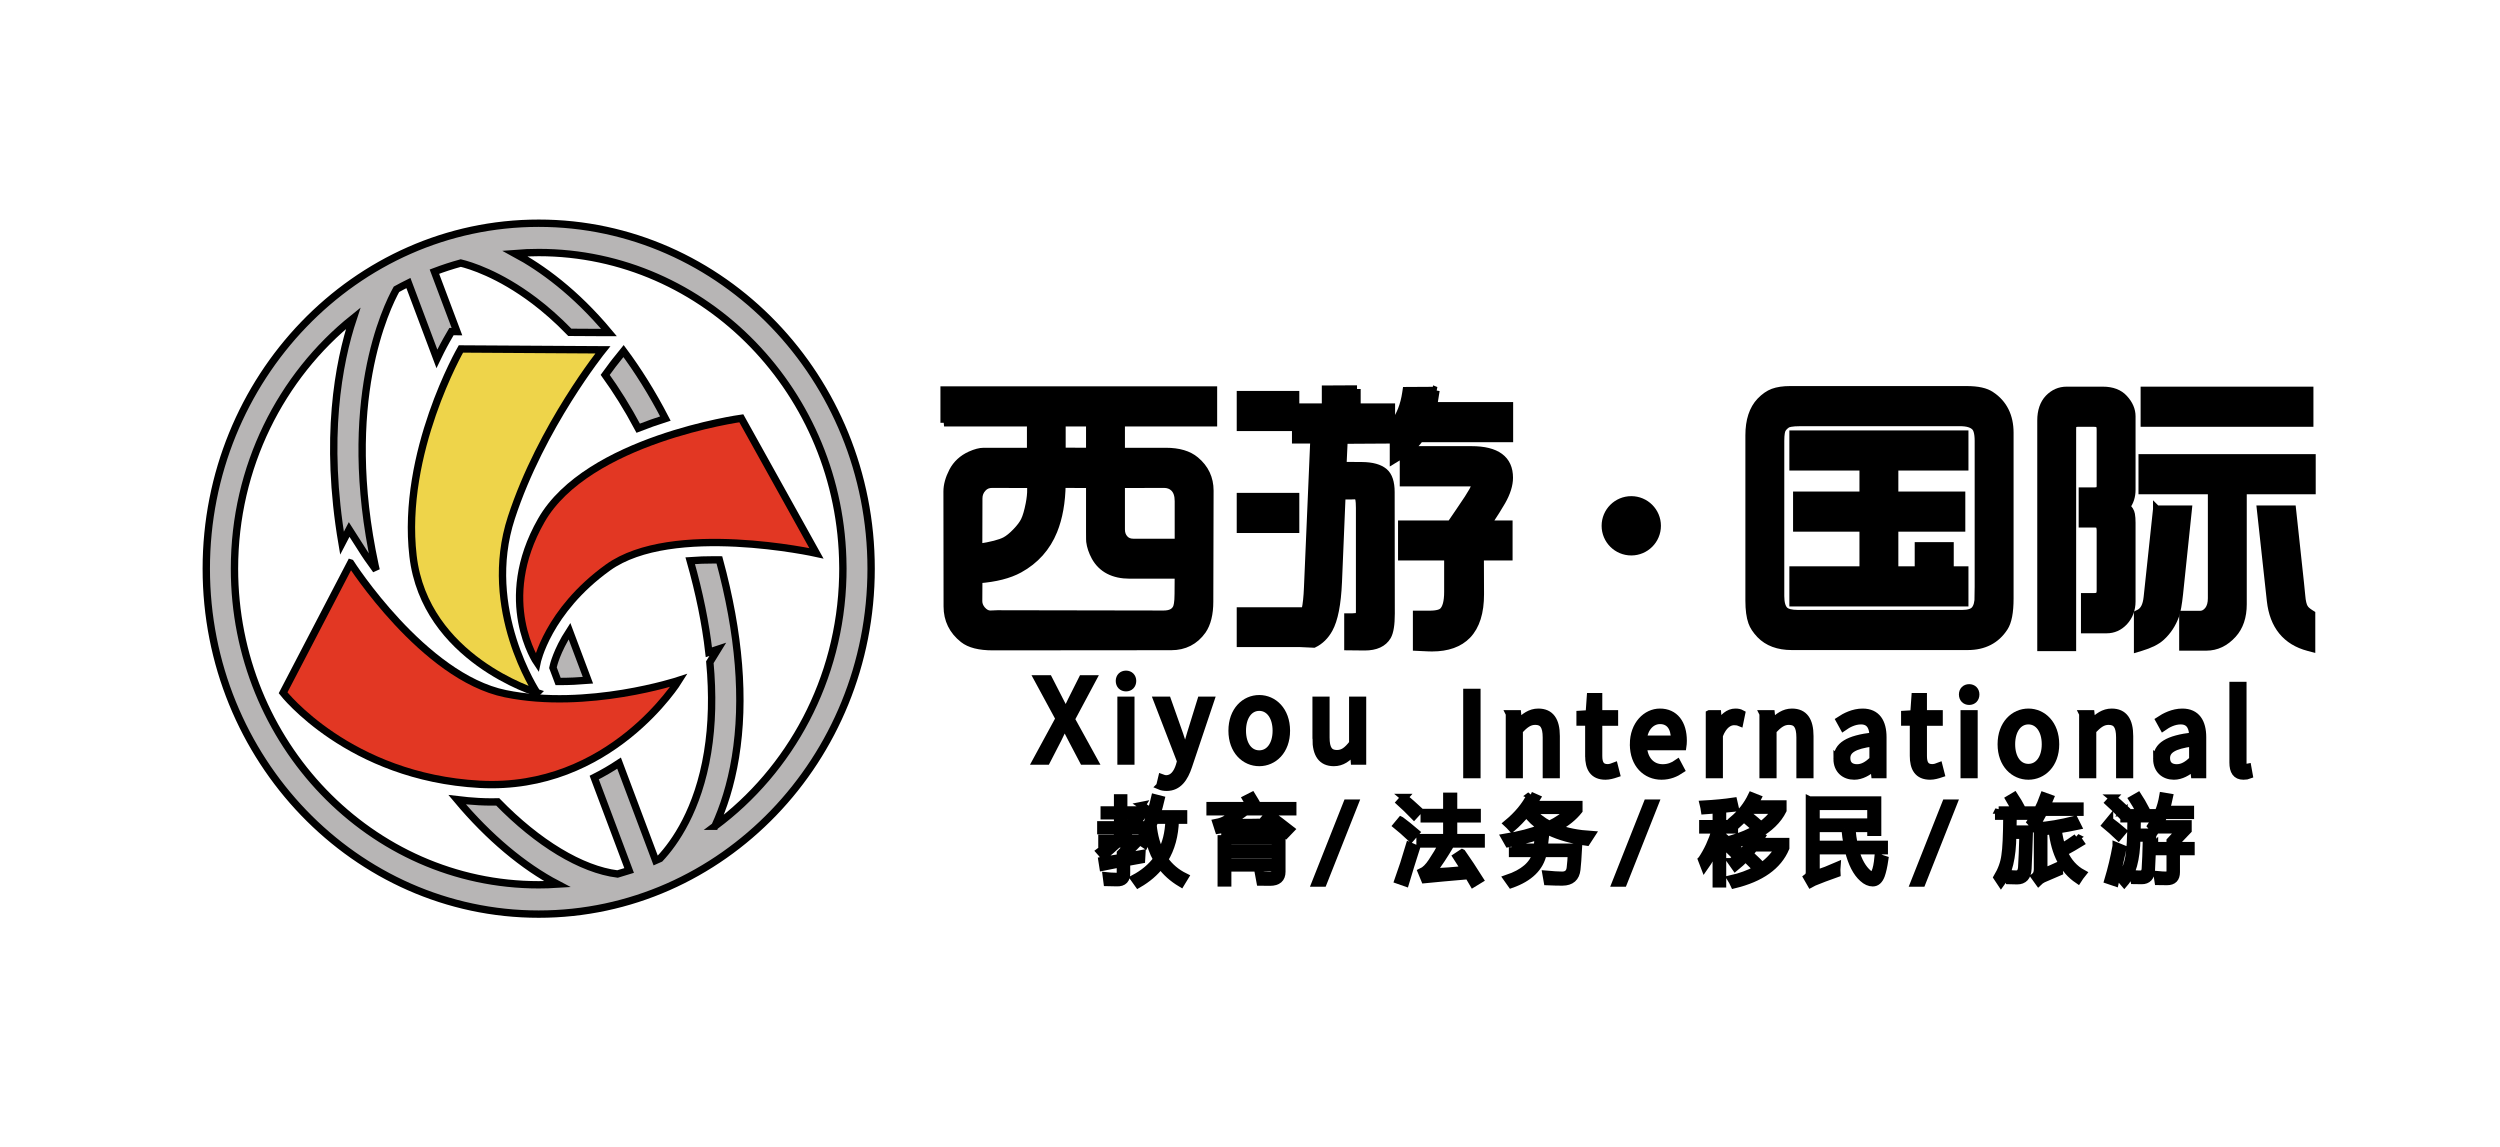
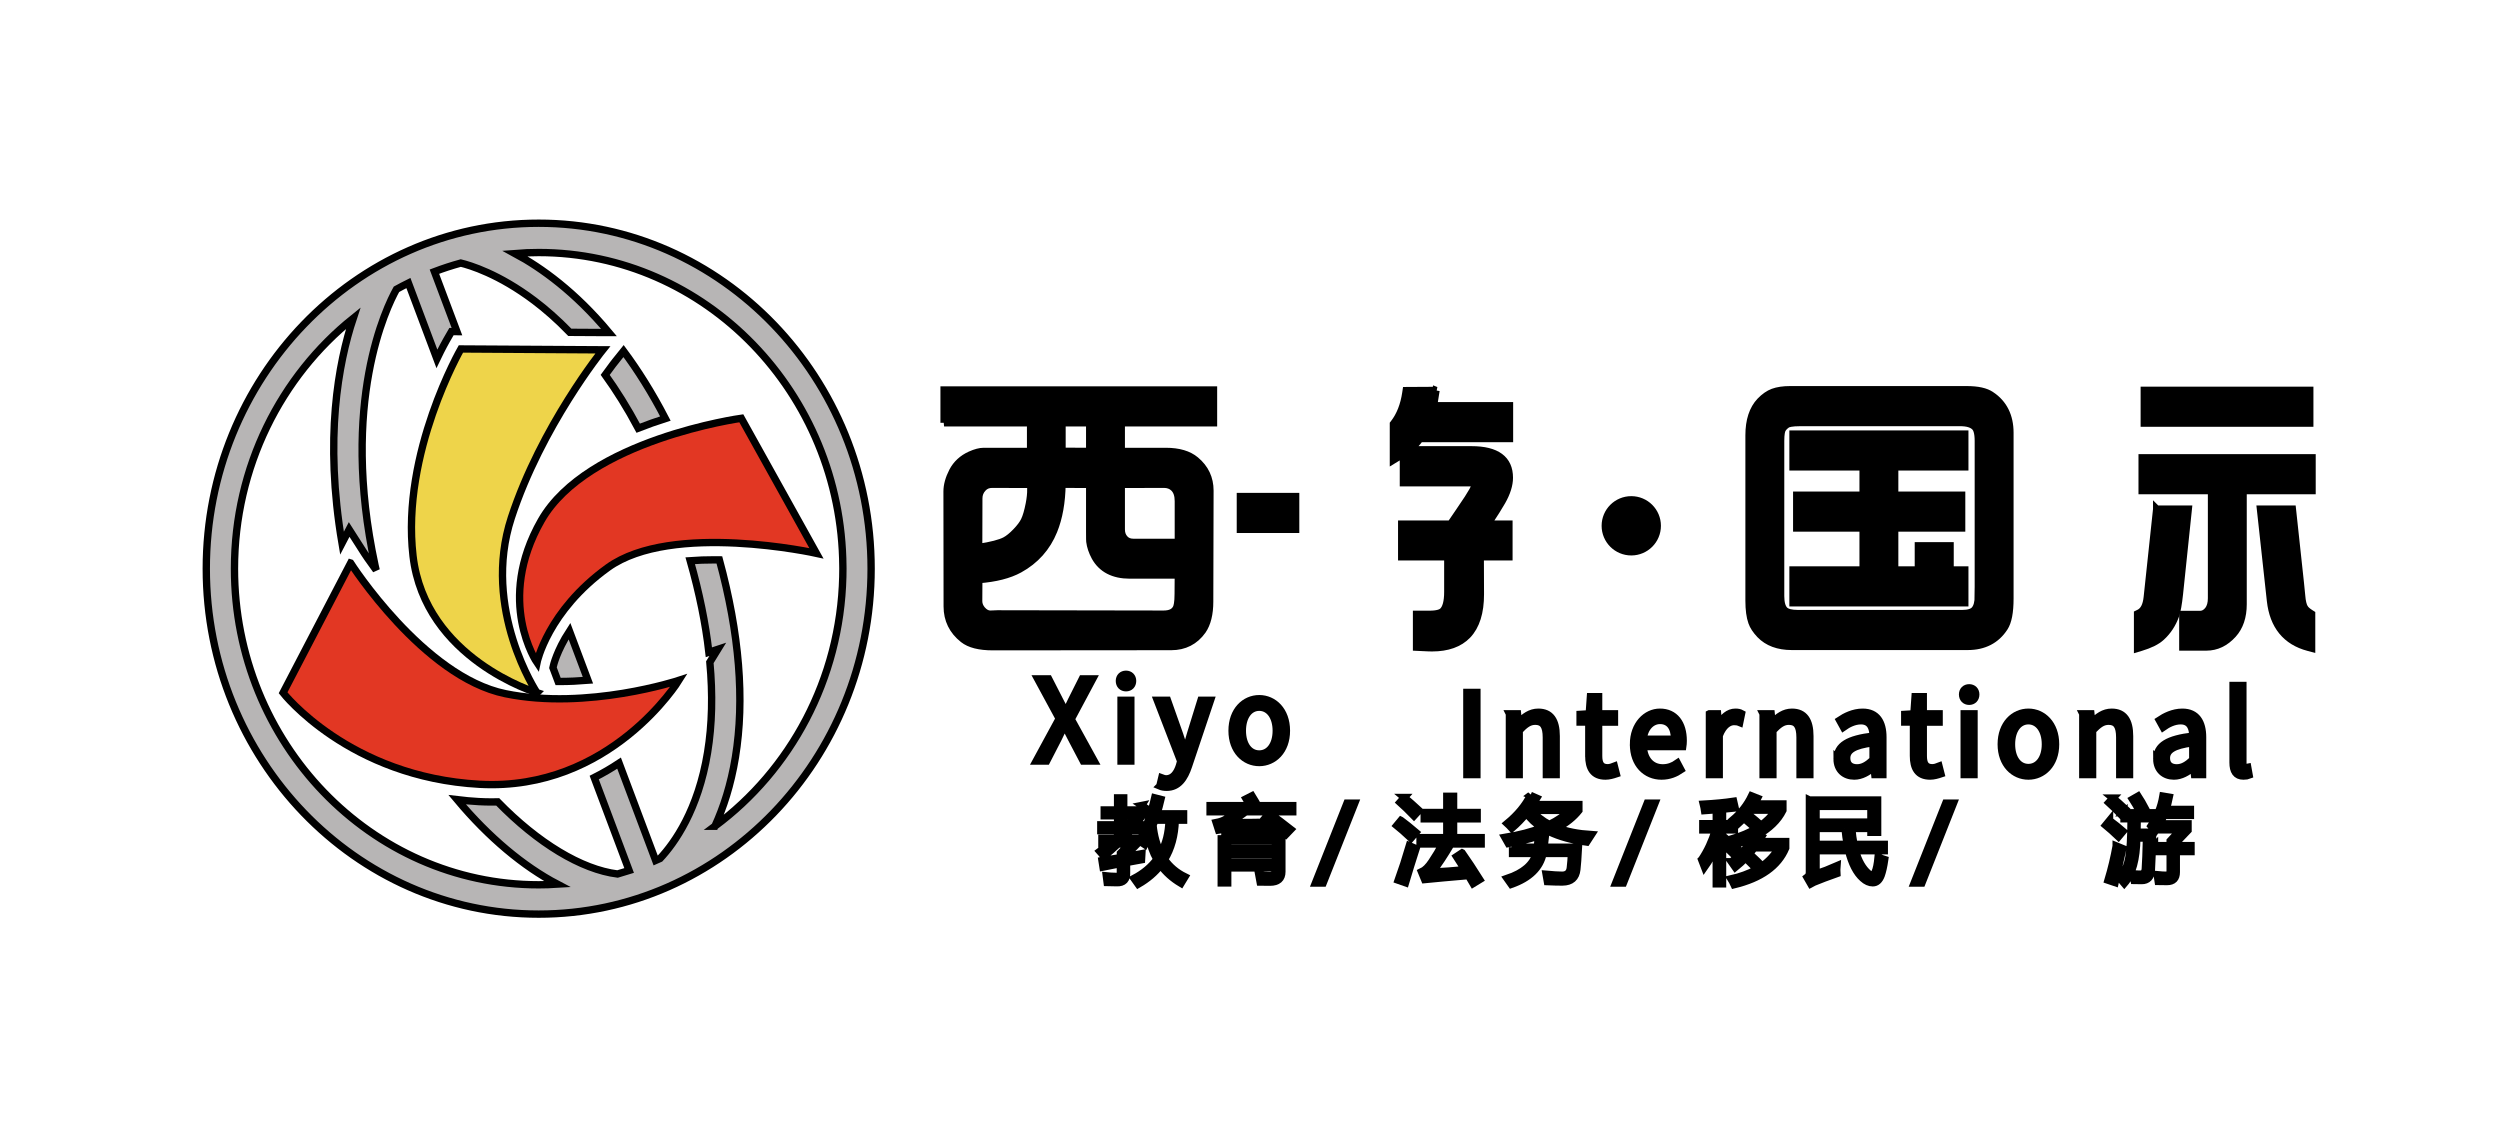
<svg xmlns="http://www.w3.org/2000/svg" width="340" height="156" xml:space="preserve" enable-background="new 0 0 841.891 1190.55" version="1.1">
  <g>
    <title>Layer 1</title>
    <g stroke="null" id="svg_97">
      <g stroke="null" id="svg_1">
        <g stroke="null" id="svg_2">
          <path stroke="null" id="svg_3" d="m128.396,57.502l11.766,0l0,3.896l-6.388,0c-0.505,0 -1.096,0.155 -1.809,0.474c-1.078,0.488 -1.886,1.234 -2.401,2.219c-0.504,0.977 -0.76,1.903 -0.76,2.754l0.02,15.637c0,1.805 0.732,3.301 2.177,4.445c0.873,0.688 2.193,1.022 4.036,1.022l0,0l24.25,-0.021c1.791,0 3.218,-0.728 4.244,-2.168c0.649,-0.934 0.979,-2.261 0.979,-3.944l0.038,-15.093c0,-1.669 -0.658,-3.06 -1.955,-4.135c-0.94,-0.79 -2.294,-1.19 -4.025,-1.19l-6.078,0l0,-3.896l12.543,0l0,-4.458l-36.635,0l0,4.458zm24.094,8.372l5.788,-0.019c0.573,0 1.022,0.166 1.371,0.506c0.411,0.403 0.609,0.991 0.609,1.795l0,5.61l-6.116,0c-0.512,0 -0.905,-0.16 -1.201,-0.491c-0.303,-0.337 -0.45,-0.75 -0.45,-1.266l0,-6.136l-0,0zm-8.058,-8.372l3.768,0l0,3.894l-3.768,-0.017l0,-3.877zm-1.134,14.689c0.717,-1.765 1.097,-3.894 1.132,-6.335l3.771,0.017l0,6.419c0,1.035 0.011,1.267 0.022,1.357c0.083,0.676 0.319,1.378 0.704,2.092c0.904,1.634 2.495,2.462 4.729,2.462l6.6,0l-0.017,2.563c0,1.235 -0.143,1.745 -0.267,1.964c-0.286,0.539 -0.853,0.801 -1.733,0.801l-22.58,-0.04l-0.007,0l-0.964,0.04c-0.417,0 -0.796,-0.204 -1.151,-0.618c-0.298,-0.366 -0.442,-0.745 -0.442,-1.156l0.017,-2.932c2.272,-0.173 4.129,-0.646 5.525,-1.411c2.172,-1.191 3.741,-2.949 4.662,-5.223zm-3.097,-5.669c0,0.618 -0.069,1.286 -0.206,1.986c-0.2,1.025 -0.424,1.795 -0.669,2.291c-0.215,0.447 -0.598,0.959 -1.138,1.52c-0.542,0.563 -1.041,0.968 -1.484,1.204c-0.675,0.356 -1.887,0.671 -3.608,0.934l0.018,-6.684c0,-0.539 0.183,-0.998 0.562,-1.402c0.323,-0.347 0.736,-0.515 1.263,-0.515l5.244,0.019c0.013,0.274 0.02,0.49 0.02,0.648z" />
        </g>
        <g stroke="null" id="svg_4">
          <rect stroke="null" id="svg_5" height="4.458" width="7.512" y="67.531" x="168.694" />
        </g>
        <g stroke="null" id="svg_6">
-           <path stroke="null" id="svg_7" d="m184.555,52.901l-4.289,0.024l0,2.439l-4.06,0l0,-1.695l-7.512,0l0,4.458l7.512,0l0,1.695l2.49,0l-0.858,20.062c-0.051,1.289 -0.159,2.312 -0.321,3.039c-0.013,0.058 -0.033,0.111 -0.053,0.164l-8.771,0l0,4.417l8.136,0l1.854,0.087c0.865,-0.421 1.564,-1.11 2.077,-2.045c0.707,-1.287 1.116,-3.366 1.249,-6.359l0.49,-11.759l1.232,0l0.511,-0.02c0.204,0 0.364,0.084 0.511,0.275c0.015,0.021 0.15,0.239 0.15,1.4l0,14.103c0,0.204 -0.025,0.56 -0.183,0.63c-0.074,0.029 -0.278,0.082 -0.807,0.098l-0.602,0l0,4.03l2.29,0.024c1.495,0 2.536,-0.479 3.096,-1.429c0.333,-0.587 0.496,-1.597 0.496,-3.09l-0.02,-16.524c0,-1.305 -0.304,-2.228 -0.904,-2.741c-0.652,-0.557 -1.651,-0.835 -3.054,-0.849l-2.588,-0.018l0.161,-3.456l6.443,-0.04l0,-4.456l-4.68,0l0,-2.464l0,0z" />
-         </g>
+           </g>
        <g stroke="null" id="svg_8">
          <path stroke="null" id="svg_9" d="m195.296,53.103l-4.05,0.024l-0.046,0.306c-0.248,1.676 -0.792,3.064 -1.616,4.125l-0.077,0.1l0,4.898l0.526,-0.321c0.325,-0.198 0.602,-0.37 0.834,-0.515l0,3.934l9.144,0c0.603,0 0.603,0.228 0.603,0.361c-0.007,0.116 -0.182,0.712 -2.109,3.484c-0.281,0.405 -0.686,1.001 -1.218,1.786l-6.653,0l0,4.437l6.271,0l0,4.782c0,1.324 -0.235,2.21 -0.699,2.635c-0.203,0.188 -0.684,0.413 -1.826,0.413l-1.727,0l0,4.462l1.636,0.076c0.162,0.007 0.32,0.009 0.476,0.009c2.095,0 3.714,-0.581 4.812,-1.725c1.17,-1.219 1.759,-3.092 1.752,-5.568l-0.018,-5.084l3.901,0l0,-4.437l-2.891,0c0.95,-1.447 1.59,-2.467 1.949,-3.105c0.663,-1.169 1,-2.248 1,-3.211c0,-2.516 -1.731,-3.793 -5.145,-3.793l-8.441,0c0.432,-0.332 0.918,-0.848 1.446,-1.535l12.159,0l0,-4.458l-10.325,0l0.33,-2.081z" />
        </g>
        <g stroke="null" id="svg_10">
          <path stroke="null" id="svg_11" d="m270.8,53.751c-0.726,-0.503 -1.824,-0.747 -3.358,-0.747l-23.978,0c-0.927,0 -1.711,0.116 -2.331,0.344c-0.59,0.219 -1.176,0.627 -1.743,1.216c-1.007,1.062 -1.518,2.62 -1.518,4.633l0,22.497c0,1.221 0.132,2.208 0.39,2.927c0.186,0.537 0.548,1.089 1.111,1.687c1.021,1.061 2.47,1.599 4.305,1.599l23.94,0c2.197,0 3.869,-0.862 4.968,-2.56c0.511,-0.781 0.76,-2.076 0.76,-3.956l0,-22.536c-0,-2.26 -0.858,-3.979 -2.544,-5.104zm-1.746,27.318c0,0.846 -0.16,1.465 -0.48,1.844c-0.291,0.357 -0.868,0.538 -1.714,0.538l-22.347,0c-0.888,0 -1.501,-0.158 -1.815,-0.463c-0.355,-0.357 -0.535,-1.003 -0.535,-1.919l0,-21.105c0,-0.958 0.114,-1.378 0.21,-1.562c0.127,-0.243 0.344,-0.471 0.645,-0.679c0.141,-0.098 0.57,-0.262 1.846,-0.262l21.706,0c0.971,0 1.658,0.207 2.044,0.62c0.201,0.21 0.442,0.706 0.442,1.883l-0.001,21.106l0,0z" />
        </g>
        <g stroke="null" id="svg_12">
          <polygon stroke="null" id="svg_13" points="243.853,63.494 253.386,63.494 253.386,67.35 244.357,67.35 244.357,71.807 253.386,71.807 253.386,77.519 243.853,77.519 243.853,81.977 267.209,81.977 267.209,77.519 265.209,77.519 265.209,74.23 260.9,74.23 260.9,77.519 257.675,77.519 257.675,71.807 266.782,71.807 266.782,67.35 257.675,67.35 257.675,63.494 267.209,63.494 267.209,59.037 243.853,59.037 " />
        </g>
        <g stroke="null" id="svg_14">
          <path stroke="null" id="svg_15" d="m313.414,82.694c-0.202,-0.339 -0.336,-0.896 -0.396,-1.66c-0.092,-0.982 -0.15,-1.555 -0.175,-1.741l-1.083,-10.048l-4.334,0l1.364,12.47c0.379,3.391 2.113,5.518 5.153,6.322l0.435,0.115l0,-4.645l-0.168,-0.106c-0.381,-0.24 -0.651,-0.481 -0.797,-0.708z" />
        </g>
        <g stroke="null" id="svg_16">
          <path stroke="null" id="svg_17" d="m291.333,62.265l0,4.458l9.436,0l0,14.649c0,0.656 -0.146,1.186 -0.429,1.571c-0.321,0.423 -0.702,0.629 -1.163,0.629l-2.31,0l0,4.417l3.203,0c1.363,0 2.579,-0.581 3.613,-1.728c0.913,-1.007 1.376,-2.38 1.376,-4.082l0,-15.457l9.378,0l0,-4.458l-23.104,0l0,0z" />
        </g>
        <g stroke="null" id="svg_18">
          <rect stroke="null" id="svg_19" height="4.458" width="22.502" y="53.085" x="291.624" />
        </g>
        <g stroke="null" id="svg_20">
-           <path stroke="null" id="svg_21" d="m285.993,53.085l-4.932,0c-0.947,0 -1.774,0.362 -2.463,1.078c-0.684,0.726 -1.031,1.742 -1.031,3.018l0,30.87l4.29,0l0,-29.679c0,-0.464 0.074,-0.593 0.082,-0.605c0.138,-0.184 0.475,-0.223 0.734,-0.223l2.058,0c0.543,0 0.7,0.128 0.728,0.159c0.123,0.146 0.186,0.392 0.186,0.73l0,7.627c0,0.436 -0.136,0.727 -0.797,0.727l-1.649,0l0,4.458l1.747,0c0.363,0 0.7,0.111 0.7,0.909l0,8.131c0,0.625 -0.224,0.868 -0.797,0.868l-1.338,0l0,4.478l2.989,0c0.922,0 1.724,-0.356 2.388,-1.06c0.696,-0.753 1.048,-1.686 1.048,-2.773l0,-10.694c0,-0.462 -0.028,-0.852 -0.083,-1.152c-0.065,-0.387 -0.284,-0.738 -0.652,-1.047c0.488,-0.625 0.735,-1.397 0.735,-2.301l0,-9.988c0,-0.86 -0.353,-1.677 -1.046,-2.427c-0.661,-0.732 -1.636,-1.103 -2.895,-1.103z" />
-         </g>
+           </g>
        <g stroke="null" id="svg_22">
          <path stroke="null" id="svg_23" d="m293.311,69.246l-1.277,11.967c-0.117,1.152 -0.483,1.862 -1.121,2.171l-0.202,0.098l0,4.689l0.446,-0.134c1.265,-0.382 2.173,-0.836 2.773,-1.387c0.869,-0.791 1.522,-1.783 1.942,-2.953c0.205,-0.583 0.376,-1.534 0.524,-2.91l1.207,-11.539l-4.293,0l0,-0.002l0,0z" />
        </g>
      </g>
      <g stroke="null" id="svg_24">
        <circle stroke="null" id="svg_25" r="3.533" cy="71.509" cx="221.853" />
      </g>
      <g stroke="null" id="svg_64">
        <g stroke="null" id="svg_65">
          <path stroke="null" id="svg_66" d="m155.294,109.538l0.695,0.469c-0.472,0.731 -0.996,1.453 -1.576,2.167l0.857,0l0,0.794l-1.517,0c-0.309,0.361 -0.625,0.71 -0.95,1.047l1.899,0l0,0.722l-1.494,1.529l0,0.217c0.625,-0.112 1.316,-0.241 2.073,-0.385c-0.023,0.305 -0.038,0.581 -0.046,0.83c-0.633,0.113 -1.309,0.236 -2.027,0.373l0,1.312c0.054,0.995 -0.394,1.473 -1.344,1.432c-0.332,0 -0.761,-0.008 -1.286,-0.024c-0.031,-0.256 -0.069,-0.557 -0.116,-0.903c0.363,0.04 0.776,0.065 1.24,0.072c0.487,0.048 0.71,-0.176 0.672,-0.674l0,-1.059c-0.749,0.144 -1.536,0.301 -2.362,0.469l-0.138,-0.879c0.641,-0.096 1.475,-0.233 2.502,-0.409l0,-0.602l1.216,-1.252l-1.552,0c-0.641,0.61 -1.282,1.171 -1.923,1.685c-0.154,-0.224 -0.336,-0.454 -0.545,-0.686c0.448,-0.329 0.865,-0.662 1.251,-0.999l-0.961,0l0,-0.77l1.795,0c0.362,-0.337 0.714,-0.687 1.054,-1.047l-3,0l0,-0.794l2.282,0l0,-1.228l-1.819,0l0,-0.794l1.819,0l0,-1.637l0.834,0l0,1.637l1.425,0l0,0.794l-1.425,0l0,1.228l0.568,0c0.697,-0.81 1.331,-1.689 1.902,-2.636zm-0.347,4.862c0.872,-1.669 1.571,-3.635 2.096,-5.897l0.845,0.217c-0.154,0.658 -0.332,1.312 -0.532,1.962l3.613,0l0,0.867l-1.135,0c-0.054,2.07 -0.541,3.851 -1.459,5.344c0.703,1.003 1.625,1.786 2.768,2.347c-0.216,0.329 -0.398,0.626 -0.544,0.891c-1.127,-0.674 -2.046,-1.496 -2.756,-2.467c-0.779,1.011 -1.791,1.873 -3.034,2.588c-0.138,-0.208 -0.328,-0.474 -0.568,-0.794c1.289,-0.682 2.32,-1.544 3.092,-2.588c-0.541,-0.939 -0.907,-1.998 -1.1,-3.177c-0.178,0.393 -0.359,0.782 -0.544,1.168c-0.247,-0.169 -0.494,-0.322 -0.741,-0.457zm1.864,-2.154c0.154,1.46 0.506,2.724 1.054,3.791c0.703,-1.268 1.077,-2.765 1.123,-4.489l-1.923,0c-0.077,0.232 -0.162,0.465 -0.255,0.698z" />
        </g>
        <g stroke="null" id="svg_67">
          <path stroke="null" id="svg_68" d="m172.631,110.597c0.988,0.706 1.965,1.44 2.93,2.202l-0.66,0.687c-0.321,-0.289 -0.654,-0.578 -1.002,-0.867c-3.027,0.012 -5.337,0.057 -6.931,0.132c-0.487,0.024 -0.903,0.069 -1.251,0.132l-0.324,-1.011c0.532,-0.104 0.961,-0.256 1.286,-0.457c0.463,-0.285 0.923,-0.622 1.378,-1.011l-3.486,0l0,-0.842l5.432,0c-0.162,-0.293 -0.34,-0.602 -0.533,-0.927l0.799,-0.409c0.351,0.569 0.612,1.015 0.782,1.336l4.766,0l0,0.842l-6.393,0c-0.764,0.562 -1.463,1.05 -2.096,1.468c1.81,0 3.659,-0.02 5.547,-0.06c-0.254,-0.196 -0.517,-0.393 -0.788,-0.59l0.546,-0.625zm-6.544,2.985l8.246,0l0,4.971c0,0.946 -0.541,1.42 -1.621,1.42c-0.363,0 -0.807,-0.004 -1.331,-0.012c-0.015,-0.081 -0.078,-0.409 -0.185,-0.987c0.533,0.081 1.019,0.12 1.459,0.12c0.517,0 0.784,-0.229 0.799,-0.686l0,-0.373l-6.486,0l0,2.046l-0.88,0l0,-6.499l-0.001,0zm7.366,0.818l-6.486,0l0,1.023l6.486,0l0,-1.023zm-6.486,2.84l6.486,0l0,-1.023l-6.486,0l0,1.023z" />
        </g>
        <g stroke="null" id="svg_69">
          <path stroke="null" id="svg_70" d="m184.253,109.225l-4.302,10.867l-1.06,0l4.302,-10.867l1.06,0z" />
        </g>
        <g stroke="null" id="svg_71">
          <path stroke="null" id="svg_72" d="m190.534,111.572c0.579,0.425 1.258,0.971 2.038,1.637c-0.286,0.337 -0.51,0.597 -0.672,0.782c-0.872,-0.81 -1.521,-1.384 -1.946,-1.721l0.579,-0.698zm1.135,3.454c0.285,0.128 0.59,0.261 0.915,0.397c-0.548,1.709 -1.027,3.254 -1.436,4.634l-0.996,-0.349c0.509,-1.413 1.015,-2.973 1.517,-4.682zm-0.683,-6.571c0.618,0.513 1.282,1.099 1.992,1.757c-0.263,0.28 -0.49,0.53 -0.683,0.746c-0.71,-0.731 -1.344,-1.344 -1.899,-1.841l0.591,-0.662zm7.864,7.534c0.741,1.05 1.54,2.258 2.397,3.622c-0.309,0.185 -0.61,0.37 -0.904,0.553c-0.216,-0.373 -0.429,-0.734 -0.637,-1.083c-2.533,0.217 -4.517,0.398 -5.953,0.542l-0.429,-1.047c0.487,-0.224 0.961,-0.694 1.425,-1.408c0.51,-0.754 0.982,-1.548 1.418,-2.383l-3.04,0l0,-0.867l3.637,0l0,-2.551l-3.069,0l0,-0.867l3.069,0l0,-2.202l0.926,0l0,2.202l3.208,0l0,0.867l-3.208,0l0,2.551l3.752,0l0,0.867l-4.111,0c-0.861,1.473 -1.702,2.744 -2.524,3.815c1.471,-0.072 2.942,-0.181 4.412,-0.325c-0.398,-0.646 -0.776,-1.24 -1.135,-1.781l0.765,-0.505z" />
        </g>
        <g stroke="null" id="svg_73">
          <path stroke="null" id="svg_74" d="m208.137,108.166l0.869,0.385c-0.174,0.296 -0.356,0.585 -0.545,0.867l6.266,0l0,0.807c-0.718,0.907 -1.7,1.699 -2.947,2.377c1.298,0.49 2.843,0.792 4.639,0.908c-0.247,0.361 -0.463,0.699 -0.648,1.011c-2.012,-0.277 -3.699,-0.744 -5.061,-1.402c-1.533,0.677 -3.385,1.214 -5.559,1.607c-0.131,-0.249 -0.29,-0.53 -0.474,-0.842c1.934,-0.31 3.613,-0.746 5.037,-1.312c-0.88,-0.558 -1.585,-1.218 -2.114,-1.98c-0.599,0.738 -1.26,1.422 -1.986,2.052c-0.232,-0.257 -0.443,-0.474 -0.637,-0.65c1.421,-1.173 2.475,-2.449 3.162,-3.829zm-2.432,7.053l3.37,0c0.054,-0.389 0.1,-0.823 0.139,-1.3l0.938,0c-0.051,0.477 -0.103,0.911 -0.156,1.3l4.673,0c-0.077,1.436 -0.151,2.442 -0.22,3.021c-0.123,1.131 -0.772,1.7 -1.946,1.709c-0.456,0.008 -1.139,-0.008 -2.05,-0.048c-0.046,-0.297 -0.104,-0.63 -0.174,-1c0.888,0.081 1.621,0.125 2.201,0.132c0.656,-0.016 1.019,-0.361 1.089,-1.034c0.069,-0.602 0.12,-1.244 0.151,-1.926l-3.862,0c-0.409,1.93 -1.847,3.33 -4.314,4.2c-0.178,-0.264 -0.367,-0.533 -0.568,-0.807c2.216,-0.746 3.528,-1.878 3.938,-3.394l-3.208,0l0,-0.854zm7.783,-5.007l-5.171,0c0.622,0.774 1.421,1.412 2.397,1.913c1.115,-0.541 2.04,-1.179 2.774,-1.913z" />
        </g>
        <g stroke="null" id="svg_75">
          <path stroke="null" id="svg_76" d="m225.086,109.225l-4.302,10.867l-1.06,0l4.302,-10.867l1.06,0z" />
        </g>
        <g stroke="null" id="svg_77">
          <path stroke="null" id="svg_78" d="m231.43,116.892c0.779,-1.156 1.401,-2.496 1.865,-4.02l-1.714,0l0,-0.854l1.83,0l0,-1.89c-0.494,0.04 -1.023,0.081 -1.587,0.12c-0.038,-0.273 -0.096,-0.566 -0.174,-0.879c1.575,-0.088 2.949,-0.22 4.122,-0.397l0.209,0.915c-0.479,0.056 -1.051,0.112 -1.714,0.169l0,1.962l1.61,0l0,0.854l-1.61,0l0,1.541l0.382,-0.445c0.51,0.417 1.015,0.854 1.517,1.312l-0.614,0.71c-0.394,-0.385 -0.822,-0.798 -1.286,-1.24l0,5.452l-0.857,0l0,-5.308c-0.417,1.139 -0.942,2.15 -1.576,3.033c-0.123,-0.344 -0.258,-0.689 -0.405,-1.033zm4.065,0.301c1.235,-0.939 2.243,-2.054 3.023,-3.346c-0.71,0.361 -1.502,0.689 -2.374,0.987c-0.123,-0.249 -0.267,-0.518 -0.429,-0.807c1.143,-0.345 2.162,-0.778 3.058,-1.3c-0.332,-0.337 -0.768,-0.734 -1.309,-1.191l0.532,-0.602c0.564,0.457 1.062,0.887 1.494,1.288c0.718,-0.473 1.39,-1.151 2.015,-2.033l-3.463,0c-0.448,0.65 -1.054,1.315 -1.818,1.998c-0.162,-0.217 -0.351,-0.442 -0.568,-0.674c1.112,-0.939 1.965,-2.031 2.559,-3.273l0.822,0.325c-0.131,0.265 -0.274,0.521 -0.429,0.77l3.869,0l0,0.867c-0.664,1.339 -1.838,2.479 -3.521,3.418l0.614,0.217c-0.123,0.209 -0.251,0.414 -0.383,0.614l3.671,0l0,0.879c-1.027,2.447 -3.366,4.113 -7.018,4.995c-0.139,-0.305 -0.278,-0.569 -0.417,-0.794c1.228,-0.273 2.393,-0.698 3.497,-1.276c-0.332,-0.377 -0.73,-0.791 -1.193,-1.24l0.556,-0.578c0.502,0.465 0.961,0.915 1.378,1.348c0.981,-0.722 1.729,-1.548 2.247,-2.479l-3.324,0c-0.71,0.954 -1.563,1.837 -2.559,2.648c-0.145,-0.227 -0.322,-0.479 -0.531,-0.76z" />
        </g>
        <g stroke="null" id="svg_79">
          <path stroke="null" id="svg_80" d="m246.082,108.804l9.277,0l0,4.393l-0.915,0l0,-0.53l-2.6,0c0.066,0.79 0.164,1.512 0.295,2.167l4.123,0l0,0.867l-3.915,0c0.394,1.405 0.981,2.435 1.76,3.093c0.385,0.328 0.687,0.265 0.903,-0.192c0.185,-0.393 0.324,-1.075 0.417,-2.046c0.355,0.16 0.652,0.277 0.892,0.349c-0.131,0.906 -0.29,1.616 -0.475,2.13c-0.254,0.682 -0.637,1.023 -1.146,1.023c-0.463,0 -0.919,-0.204 -1.367,-0.614c-0.849,-0.755 -1.49,-2.001 -1.923,-3.743l-4.424,0l0,3.141c0.888,-0.289 1.834,-0.654 2.837,-1.095c-0.031,0.37 -0.035,0.722 -0.012,1.059c-1.251,0.442 -2.289,0.835 -3.115,1.179c-0.093,0.049 -0.235,0.125 -0.429,0.229l-0.51,-0.89c0.216,-0.161 0.325,-0.386 0.325,-0.674l0,-9.846l0,0zm8.361,0.866l-7.458,0l0,2.13l7.458,0l0,-2.13zm-3.527,2.997l-3.931,0l0,2.167l4.238,0c-0.127,-0.662 -0.229,-1.384 -0.307,-2.167z" />
        </g>
        <g stroke="null" id="svg_81">
          <path stroke="null" id="svg_82" d="m265.682,109.225l-4.302,10.867l-1.06,0l4.302,-10.867l1.06,0z" />
        </g>
        <g stroke="null" id="svg_83">
-           <path stroke="null" id="svg_84" d="m271.817,110.164l2.241,0c-0.228,-0.486 -0.496,-0.987 -0.805,-1.504l0.706,-0.421c0.394,0.602 0.695,1.103 0.903,1.504l-0.73,0.421l2.362,0l0,0.842l-2.715,0c-0.004,0.626 -0.014,1.207 -0.029,1.745l2.246,0c-0.062,2.135 -0.127,3.932 -0.196,5.392c-0.054,1.092 -0.545,1.638 -1.471,1.638c-0.2,0 -0.556,-0.008 -1.066,-0.024c-0.046,-0.337 -0.112,-0.658 -0.197,-0.963c0.425,0.056 0.803,0.084 1.135,0.084c0.456,0 0.706,-0.301 0.752,-0.903c0.069,-1.059 0.127,-2.52 0.174,-4.381l-1.401,0c-0.031,3.024 -0.552,5.199 -1.563,6.523c-0.17,-0.273 -0.351,-0.542 -0.544,-0.807c0.587,-0.979 0.942,-1.966 1.066,-2.961c0.151,-0.93 0.234,-2.711 0.249,-5.343l-1.118,0l0.001,-0.843l0,0zm4.1,1.974c0.834,-1.148 1.509,-2.447 2.027,-3.9l0.869,0.313c-0.147,0.365 -0.299,0.722 -0.458,1.071l4.523,0l0,0.842l-4.928,0c-0.394,0.775 -0.824,1.504 -1.291,2.19c-0.201,-0.167 -0.448,-0.34 -0.741,-0.517zm6.52,1.745l0.521,0.758c-0.622,0.385 -1.373,0.816 -2.253,1.293c0.579,1.288 1.427,2.233 2.542,2.835c-0.24,0.296 -0.456,0.597 -0.648,0.902c-1.977,-1.336 -3.141,-3.572 -3.492,-6.709c-0.382,0.056 -0.766,0.106 -1.152,0.15l0,5.452c0.532,-0.208 1.22,-0.506 2.061,-0.891c0,0.337 0.015,0.642 0.046,0.915c-0.811,0.337 -1.544,0.654 -2.201,0.951c-0.247,0.128 -0.452,0.273 -0.614,0.433l-0.544,-0.758c0.263,-0.209 0.394,-0.546 0.394,-1.011l0,-5.873c1.428,-0.088 3.107,-0.373 5.037,-0.854l0.441,0.879c-0.869,0.185 -1.76,0.349 -2.675,0.493c0.108,0.87 0.282,1.657 0.521,2.359c0.727,-0.432 1.399,-0.874 2.016,-1.323z" />
-         </g>
+           </g>
        <g stroke="null" id="svg_85">
          <path stroke="null" id="svg_86" d="m286.897,111.584c0.703,0.521 1.316,1.011 1.841,1.468c-0.255,0.304 -0.463,0.553 -0.625,0.746c-0.648,-0.617 -1.231,-1.14 -1.749,-1.564l0.533,-0.65zm0.903,3.478c0.286,0.128 0.583,0.249 0.892,0.361c-0.34,1.468 -0.687,3.005 -1.042,4.61l-0.961,-0.325c0.463,-1.549 0.833,-3.097 1.111,-4.646zm-0.44,-6.523c0.502,0.401 1.058,0.891 1.668,1.468c-0.054,0.056 -0.27,0.289 -0.648,0.698c-0.51,-0.537 -1.039,-1.055 -1.587,-1.552l0.568,-0.614zm1.505,1.998l4.169,0l0,0.818l-2.374,0c-0.004,0.662 -0.014,1.272 -0.029,1.829l2.137,0c-0.054,2.311 -0.116,4.027 -0.185,5.151c-0.054,0.946 -0.49,1.42 -1.309,1.42c-0.324,0 -0.664,-0.004 -1.019,-0.012c-0.046,-0.265 -0.108,-0.569 -0.185,-0.915c0.332,0.04 0.668,0.06 1.008,0.06c0.416,0 0.645,-0.241 0.683,-0.722c0.062,-0.858 0.116,-2.254 0.162,-4.188l-1.32,0c-0.038,2.864 -0.602,4.922 -1.691,6.174c-0.224,-0.273 -0.429,-0.514 -0.614,-0.722c0.641,-0.803 1.051,-1.742 1.228,-2.816c0.185,-0.927 0.285,-2.68 0.301,-5.26l-0.962,0l0,-0.818l0,0zm1.158,-1.841l0.753,-0.433c0.347,0.53 0.668,1.075 0.961,1.637l-0.764,0.433c-0.286,-0.554 -0.603,-1.1 -0.95,-1.637zm2.988,6.306l2.13,0l0,-0.638l1.378,-1.504l-2.849,0l0,-0.698c-0.162,0.285 -0.336,0.561 -0.521,0.83c-0.17,-0.209 -0.371,-0.433 -0.602,-0.674c0.826,-1.219 1.363,-2.567 1.61,-4.044l0.868,0.144c-0.116,0.578 -0.263,1.131 -0.44,1.661l3.312,0l0,0.818l-3.613,0c-0.166,0.397 -0.349,0.778 -0.55,1.143l3.84,0l0,0.879l-1.598,1.673l0,0.409l2.003,0l0,0.818l-2.003,0l0,2.792c0,0.851 -0.417,1.276 -1.251,1.276c-0.363,0 -0.761,-0.004 -1.193,-0.012c-0.031,-0.265 -0.077,-0.569 -0.138,-0.915c0.494,0.049 0.903,0.072 1.228,0.072c0.347,0 0.521,-0.2 0.521,-0.602l0,-2.612l-2.13,0l0,-0.819l0,0z" />
        </g>
      </g>
      <g stroke="null" id="svg_87">
        <path stroke="null" id="svg_88" d="m73.03,94.219c0,0 -7.557,-11.358 -3.488,-23.803c4.069,-12.445 12.441,-22.836 12.441,-22.836c-0.349,0 -19.3,-0.121 -19.3,-0.121s-8.139,14.136 -6.511,28.152c1.628,14.016 16.859,18.607 16.859,18.607z" fill="#EED44A" />
        <path stroke="null" id="svg_89" d="m73.612,70.779c-6.278,10.995 -0.581,19.332 -0.581,19.332s1.429,-7.004 9.65,-12.928c8.72,-6.283 28.35,-1.933 28.35,-1.933l-10.213,-18.365c0,0 -20.928,2.9 -27.207,13.895z" fill="#E23723" />
        <path stroke="null" id="svg_90" d="m47.684,76.579l-9.185,17.64c0,0 8.953,11.479 26.742,12.445c17.789,0.967 27.09,-14.136 27.09,-14.136s-12.441,4.108 -23.602,1.812c-11.162,-2.295 -21.044,-17.761 -21.044,-17.761z" fill="#E23723" />
        <g stroke="null" id="svg_91">
          <path stroke="null" id="svg_92" d="m75.247,90.599l-0.044,0.216l0.7,1.863c0.059,0 0.117,0.003 0.177,0.003c1.326,0 2.628,-0.063 3.88,-0.167l-2.509,-6.678c-1.759,2.715 -2.196,4.728 -2.204,4.763z" fill="#B7B5B5" />
          <path stroke="null" id="svg_93" d="m83.721,49.094c-0.021,0.025 -0.559,0.701 -1.414,1.888c1.512,2.102 3.026,4.504 4.49,7.251c1.259,-0.495 2.502,-0.932 3.696,-1.313c-1.827,-3.524 -3.746,-6.56 -5.688,-9.174l-1.084,1.347z" fill="#B7B5B5" />
          <path stroke="null" id="svg_94" d="m73.263,30.358c-24.928,0 -45.209,21.076 -45.209,46.982c0,25.905 20.281,46.98 45.209,46.98c24.929,0 45.209,-21.075 45.209,-46.981c0,-25.906 -20.281,-46.981 -45.209,-46.981zm23.957,82.015c1.154,-2.514 2.18,-5.617 2.795,-9.38c1.279,-7.825 0.544,-16.827 -2.179,-26.849c-0.227,-0.003 -0.454,-0.005 -0.683,-0.005c-1.147,0 -2.242,0.04 -3.283,0.116c1.238,4.371 2.089,8.529 2.537,12.454l1.211,-0.4l-1.078,1.751c0.405,4.391 0.309,8.489 -0.308,12.264c-1.281,7.839 -4.492,12.328 -6.465,14.434c-0.199,0.09 -0.398,0.18 -0.598,0.267l-4.975,-13.24c-1.046,0.692 -2.173,1.354 -3.381,1.963l4.75,12.643c-0.522,0.17 -1.05,0.326 -1.58,0.474c-4.9,-0.61 -10.838,-4.205 -16.295,-9.811c-0.271,0.007 -0.544,0.011 -0.82,0.011c-0.578,0 -1.166,-0.016 -1.749,-0.048c-1.011,-0.055 -1.99,-0.147 -2.946,-0.263c4.31,5.146 9.036,9.086 13.631,11.494c-0.841,0.053 -1.689,0.083 -2.543,0.083c-22.813,0 -41.372,-19.287 -41.372,-42.993c0,-13.849 6.336,-26.188 16.152,-34.057c-2.025,6.106 -3.943,16.382 -1.528,30.593l0.972,-1.866l2.087,3.266c0.023,0.035 0.592,0.914 1.583,2.253c-0.047,-0.21 -0.1,-0.417 -0.146,-0.627c-4.789,-22.159 1.566,-35.145 2.909,-37.557c0.535,-0.296 1.077,-0.58 1.626,-0.852l3.873,10.309c0.718,-1.494 1.236,-2.409 1.318,-2.551l0.665,-1.154l0.745,0.004l-3.064,-8.154c1.172,-0.445 2.369,-0.836 3.587,-1.171c1.194,0.289 5.165,1.46 10.019,5.132c1.467,1.11 3.099,2.52 4.811,4.29c2.56,0.016 4.368,0.027 4.483,0.027l0.839,0c-4.598,-5.513 -9.176,-8.804 -12.786,-10.75c1.065,-0.086 2.141,-0.13 3.226,-0.13c22.709,0 41.2,19.113 41.369,42.671c0.001,0.108 0.004,0.215 0.004,0.324c0,0.373 -0.005,0.745 -0.014,1.115c-0.343,13.978 -7.139,26.319 -17.4,33.918z" fill="#B7B5B5" />
        </g>
      </g>
      <g stroke="null" id="svg_96">
        <g stroke="null" id="svg_26">
          <g stroke="null" id="svg_27">
            <path stroke="null" id="svg_28" d="m144.053,97.733l-2.93,-5.405l1.495,0l1.465,2.862c0.279,0.518 0.498,0.99 0.85,1.629l0.059,0c0.293,-0.639 0.498,-1.111 0.762,-1.629l1.436,-2.862l1.421,0l-2.93,5.482l3.135,5.695l-1.495,0l-1.583,-3.015c-0.278,-0.564 -0.571,-1.126 -0.923,-1.797l-0.059,0c-0.308,0.671 -0.586,1.233 -0.865,1.797l-1.553,3.015l-1.421,0l3.134,-5.771z" />
          </g>
          <g stroke="null" id="svg_29">
            <path stroke="null" id="svg_30" d="m152.241,92.602c0,-0.533 0.366,-0.899 0.894,-0.899c0.528,0 0.894,0.365 0.894,0.899c0,0.564 -0.366,0.929 -0.894,0.929c-0.528,0 -0.894,-0.366 -0.894,-0.929zm0.22,2.634l1.333,0l0,8.268l-1.333,0l0,-8.268z" />
          </g>
          <g stroke="null" id="svg_31">
            <path stroke="null" id="svg_32" d="m157.735,106.9l0.264,-1.111c0.161,0.061 0.396,0.137 0.601,0.137c0.908,0 1.48,-0.761 1.802,-1.781l0.176,-0.625l-3.194,-8.283l1.392,0l1.626,4.598c0.234,0.716 0.513,1.569 0.762,2.315l0.073,0c0.22,-0.746 0.454,-1.584 0.674,-2.315l1.421,-4.598l1.304,0l-3.004,8.953c-0.542,1.629 -1.377,2.878 -2.96,2.878c-0.381,0.001 -0.689,-0.06 -0.938,-0.167z" />
          </g>
          <g stroke="null" id="svg_33">
            <path stroke="null" id="svg_34" d="m167.565,99.378c0,-2.756 1.744,-4.355 3.692,-4.355s3.692,1.599 3.692,4.355c0,2.741 -1.744,4.324 -3.692,4.324s-3.692,-1.583 -3.692,-4.324zm6.008,0c0,-1.903 -0.938,-3.198 -2.315,-3.198s-2.301,1.295 -2.301,3.198c0,1.904 0.923,3.167 2.301,3.167c1.377,0.001 2.315,-1.263 2.315,-3.167z" />
          </g>
          <g stroke="null" id="svg_35">
-             <path stroke="null" id="svg_36" d="m178.991,100.474l0,-5.238l1.334,0l0,5.07c0,1.538 0.439,2.193 1.494,2.193c0.821,0 1.392,-0.411 2.154,-1.4l0,-5.863l1.333,0l0,8.268l-1.113,0l-0.103,-1.294l-0.044,0c-0.747,0.899 -1.539,1.492 -2.638,1.492c-1.67,-0.001 -2.418,-1.127 -2.418,-3.229z" />
-           </g>
+             </g>
        </g>
        <g stroke="null" id="svg_95">
          <g stroke="null" id="svg_38">
            <path stroke="null" id="svg_39" d="m199.495,94.169l1.362,0l0,11.177l-1.362,0l0,-11.177z" />
          </g>
          <g stroke="null" id="svg_40">
            <path stroke="null" id="svg_41" d="m205.281,97.077l1.099,0l0.117,1.188l0.044,0c0.762,-0.777 1.582,-1.401 2.667,-1.401c1.67,0 2.432,1.126 2.432,3.243l0,5.238l-1.334,0l0,-5.055c0,-1.553 -0.454,-2.207 -1.509,-2.207c-0.821,0 -1.377,0.426 -2.183,1.264l0,5.999l-1.333,0l0,-8.268z" />
          </g>
          <g stroke="null" id="svg_42">
            <path stroke="null" id="svg_43" d="m216.078,102.787l0,-4.583l-1.186,0l0,-1.05l1.245,-0.076l0.162,-2.33l1.113,0l0,2.33l2.154,0l0,1.127l-2.154,0l0,4.614c0,1.02 0.308,1.599 1.231,1.599c0.279,0 0.645,-0.107 0.908,-0.213l0.264,1.035c-0.454,0.152 -0.981,0.304 -1.465,0.304c-1.699,0 -2.271,-1.111 -2.271,-2.755z" />
          </g>
          <g stroke="null" id="svg_44">
            <path stroke="null" id="svg_45" d="m222.158,101.219c0,-2.68 1.744,-4.355 3.59,-4.355c2.022,0 3.164,1.523 3.164,3.883c0,0.305 -0.029,0.594 -0.059,0.792l-5.363,0c0.088,1.766 1.128,2.893 2.638,2.893c0.777,0 1.407,-0.244 1.993,-0.655l0.484,0.913c-0.704,0.473 -1.553,0.853 -2.638,0.853c-2.11,0 -3.809,-1.599 -3.809,-4.324zm5.583,-0.685c0,-1.659 -0.734,-2.558 -1.978,-2.558c-1.128,0 -2.125,0.944 -2.286,2.558l4.264,0z" />
          </g>
          <g stroke="null" id="svg_46">
            <path stroke="null" id="svg_47" d="m232.485,97.077l1.099,0l0.117,1.507l0.044,0c0.557,-1.05 1.362,-1.72 2.256,-1.72c0.352,0 0.601,0.045 0.85,0.183l-0.25,1.218c-0.264,-0.107 -0.454,-0.137 -0.777,-0.137c-0.66,0 -1.48,0.487 -2.007,1.904l0,5.314l-1.334,0l0,-8.268l0,0z" />
          </g>
          <g stroke="null" id="svg_48">
            <path stroke="null" id="svg_49" d="m239.78,97.077l1.099,0l0.117,1.188l0.044,0c0.762,-0.777 1.583,-1.401 2.667,-1.401c1.67,0 2.433,1.126 2.433,3.243l0,5.238l-1.333,0l0,-5.055c0,-1.553 -0.454,-2.207 -1.51,-2.207c-0.82,0 -1.377,0.426 -2.183,1.264l0,5.999l-1.334,0l0,-8.268l-0,0z" />
          </g>
          <g stroke="null" id="svg_50">
            <path stroke="null" id="svg_51" d="m249.845,103.198c0,-1.797 1.509,-2.695 4.893,-3.091c0,-1.065 -0.337,-2.086 -1.641,-2.086c-0.923,0 -1.758,0.442 -2.388,0.884l-0.528,-0.959c0.733,-0.487 1.861,-1.081 3.135,-1.081c1.934,0 2.755,1.356 2.755,3.396l0,5.085l-1.099,0l-0.117,-0.99l-0.044,0c-0.762,0.656 -1.656,1.188 -2.638,1.188c-1.332,-0.001 -2.328,-0.854 -2.328,-2.346zm4.893,0.137l0,-2.314c-2.682,0.335 -3.59,1.02 -3.59,2.086c0,0.944 0.616,1.324 1.407,1.324c0.777,0 1.406,-0.38 2.183,-1.096z" />
          </g>
          <g stroke="null" id="svg_52">
            <path stroke="null" id="svg_53" d="m260.231,102.787l0,-4.583l-1.186,0l0,-1.05l1.245,-0.076l0.162,-2.33l1.113,0l0,2.33l2.154,0l0,1.127l-2.154,0l0,4.614c0,1.02 0.308,1.599 1.231,1.599c0.279,0 0.645,-0.107 0.908,-0.213l0.264,1.035c-0.454,0.152 -0.981,0.304 -1.465,0.304c-1.7,0 -2.272,-1.111 -2.272,-2.755z" />
          </g>
          <g stroke="null" id="svg_54">
            <path stroke="null" id="svg_55" d="m266.912,94.443c0,-0.533 0.367,-0.899 0.894,-0.899c0.528,0 0.894,0.365 0.894,0.899c0,0.564 -0.367,0.929 -0.894,0.929c-0.527,0 -0.894,-0.366 -0.894,-0.929zm0.219,2.634l1.334,0l0,8.268l-1.334,0l0,-8.268z" />
          </g>
          <g stroke="null" id="svg_56">
            <path stroke="null" id="svg_57" d="m272.171,101.219c0,-2.756 1.743,-4.355 3.692,-4.355c1.948,0 3.692,1.599 3.692,4.355c0,2.741 -1.744,4.324 -3.692,4.324c-1.949,0 -3.692,-1.583 -3.692,-4.324zm6.007,0c0,-1.903 -0.938,-3.198 -2.315,-3.198c-1.377,0 -2.301,1.295 -2.301,3.198c0,1.904 0.923,3.167 2.301,3.167c1.377,0.001 2.315,-1.263 2.315,-3.167z" />
          </g>
          <g stroke="null" id="svg_58">
            <path stroke="null" id="svg_59" d="m283.26,97.077l1.098,0l0.118,1.188l0.044,0c0.762,-0.777 1.581,-1.401 2.667,-1.401c1.67,0 2.432,1.126 2.432,3.243l0,5.238l-1.333,0l0,-5.055c0,-1.553 -0.455,-2.207 -1.509,-2.207c-0.821,0 -1.377,0.426 -2.183,1.264l0,5.999l-1.333,0l-0.001,-8.268l0,0z" />
          </g>
          <g stroke="null" id="svg_60">
            <path stroke="null" id="svg_61" d="m293.324,103.198c0,-1.797 1.51,-2.695 4.894,-3.091c0,-1.065 -0.337,-2.086 -1.641,-2.086c-0.923,0 -1.758,0.442 -2.389,0.884l-0.528,-0.959c0.733,-0.487 1.861,-1.081 3.136,-1.081c1.934,0 2.754,1.356 2.754,3.396l0,5.085l-1.099,0l-0.117,-0.99l-0.044,0c-0.762,0.656 -1.655,1.188 -2.637,1.188c-1.332,-0.001 -2.329,-0.854 -2.329,-2.346zm4.894,0.137l0,-2.314c-2.682,0.335 -3.59,1.02 -3.59,2.086c0,0.944 0.616,1.324 1.407,1.324c0.777,0 1.407,-0.38 2.183,-1.096z" />
          </g>
          <g stroke="null" id="svg_62">
            <path stroke="null" id="svg_63" d="m303.697,103.701l0,-10.476l1.333,0l0,10.567c0,0.426 0.176,0.594 0.381,0.594c0.074,0 0.132,0 0.279,-0.03l0.191,1.065c-0.191,0.076 -0.411,0.122 -0.777,0.122c-0.997,0 -1.407,-0.67 -1.407,-1.842z" />
          </g>
        </g>
      </g>
    </g>
  </g>
</svg>